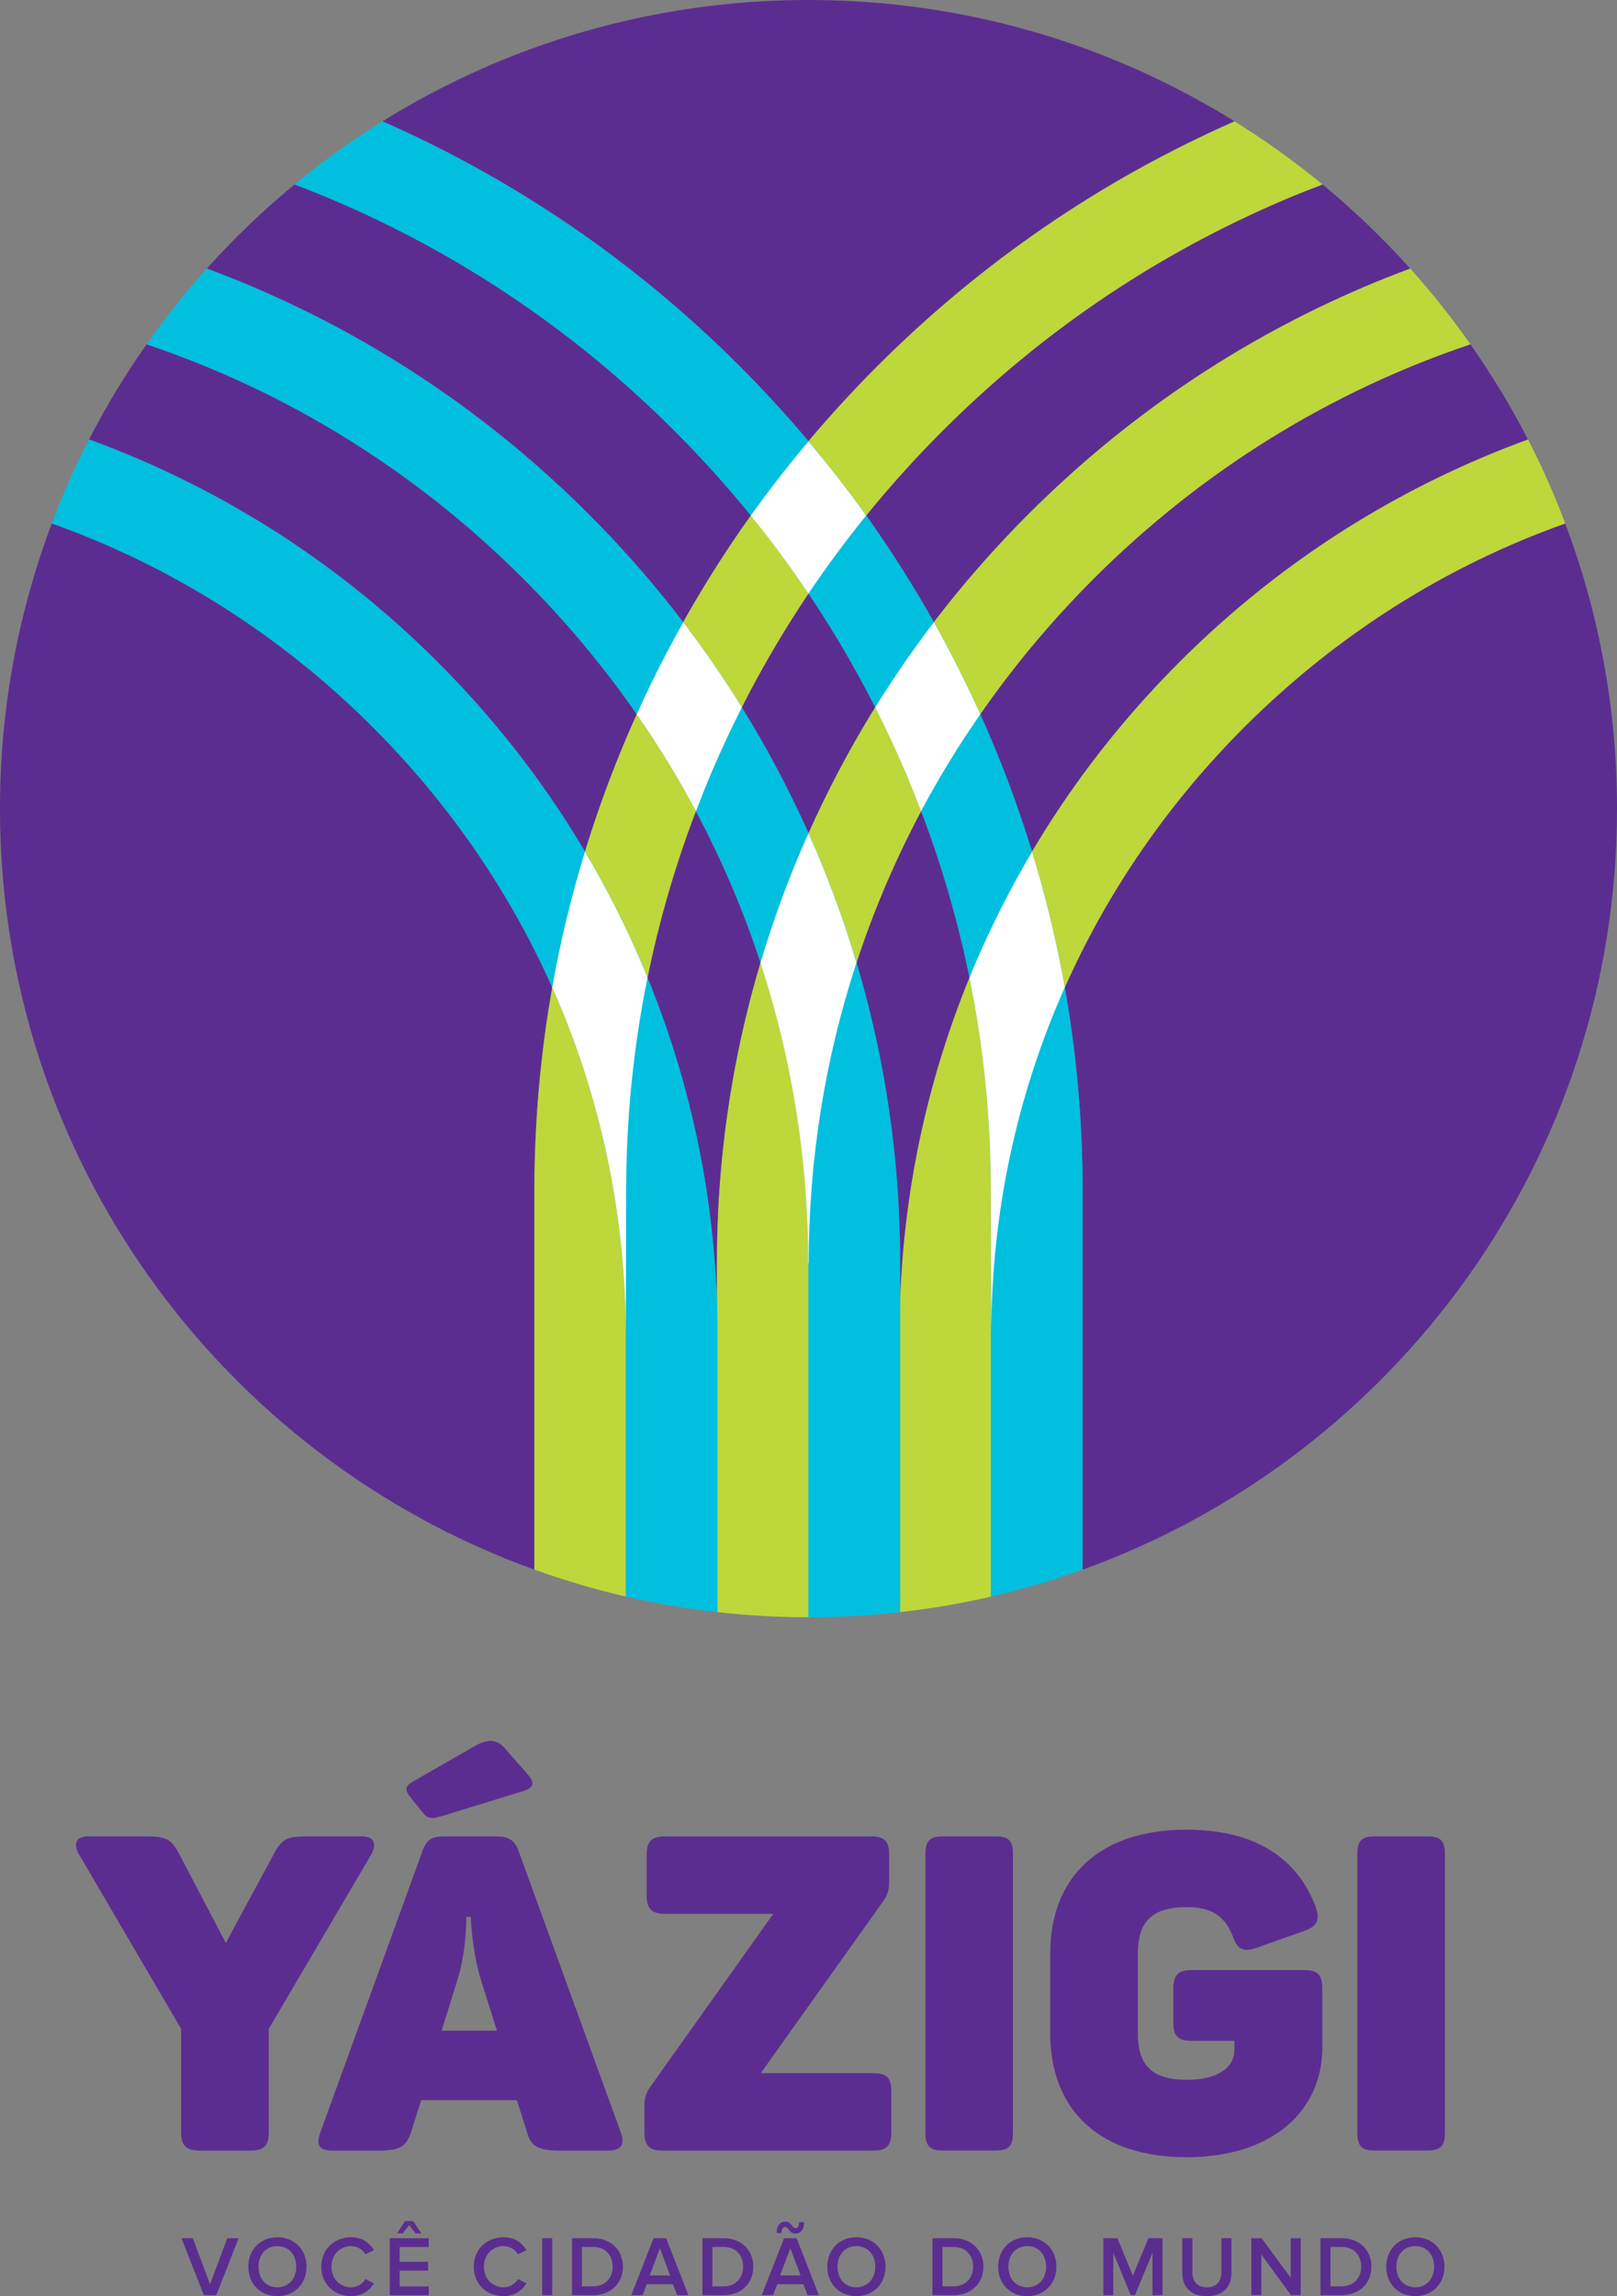
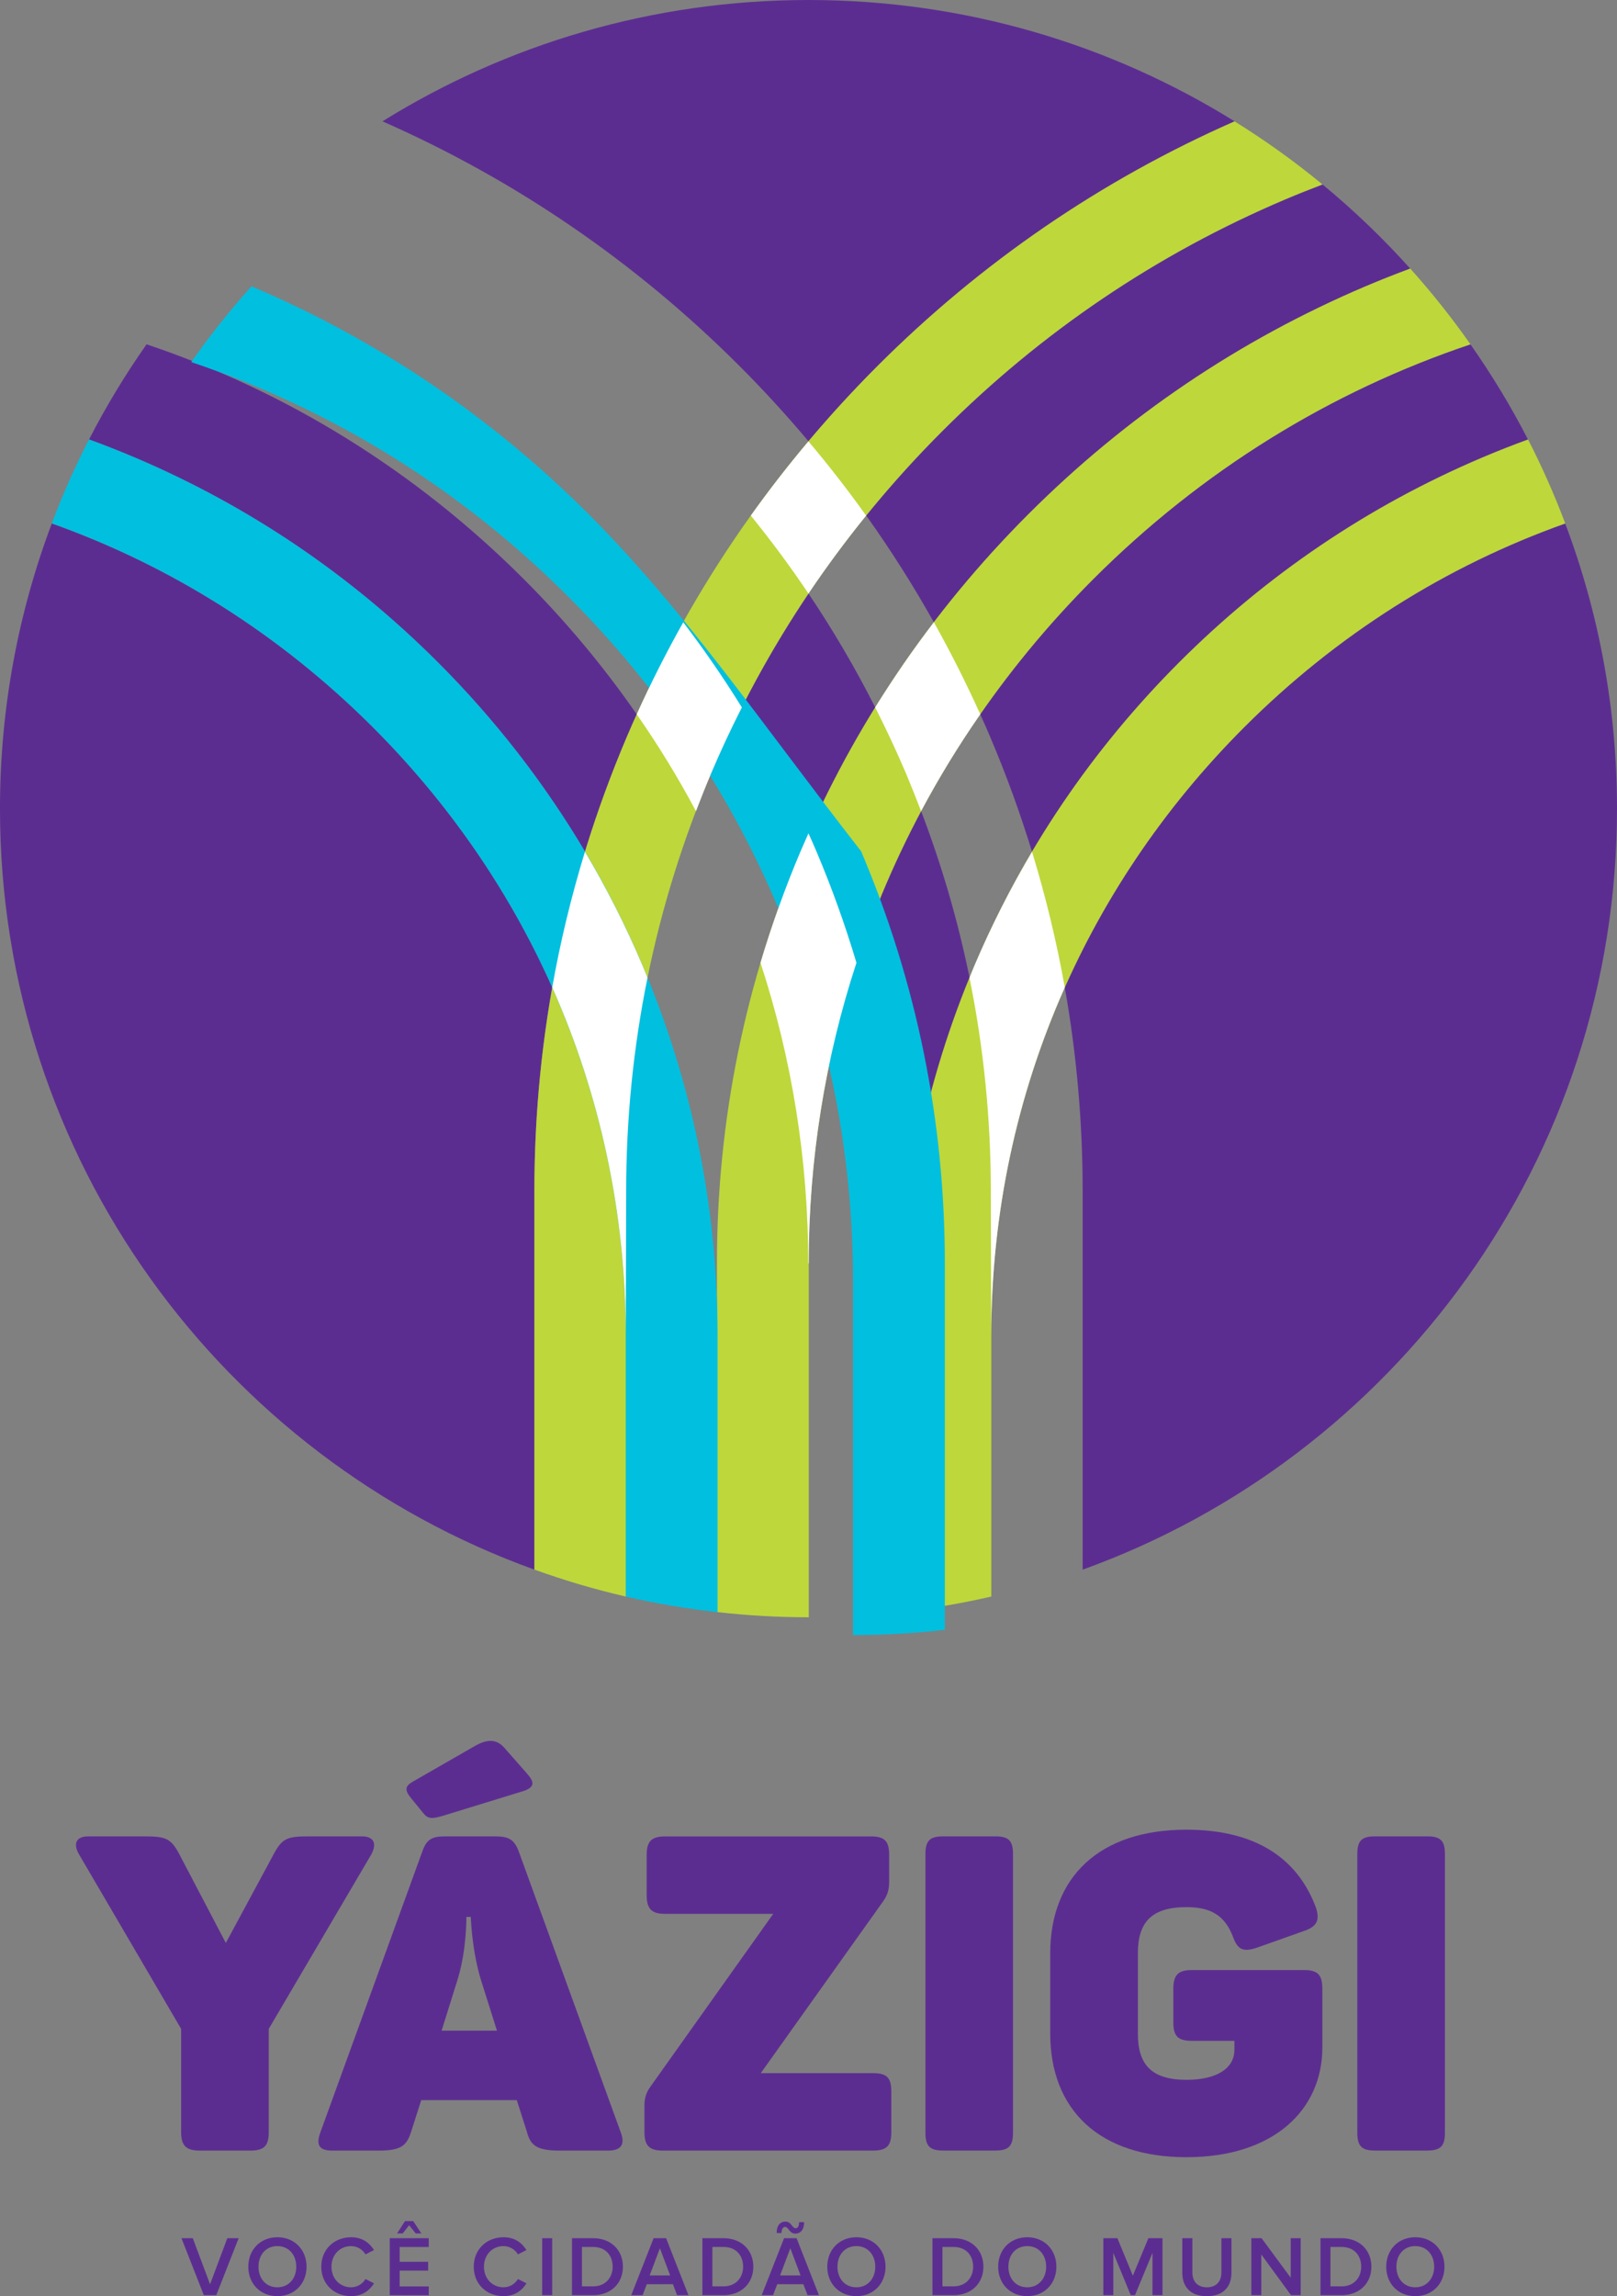
<svg xmlns="http://www.w3.org/2000/svg" version="1.1" id="Layer_1" x="0px" y="0px" width="72.17px" height="102.461px" viewBox="31.025 13.887 72.17 102.461" enable-background="new 31.025 13.887 72.17 102.461" xml:space="preserve">
  <rect x="31.025" y="13.887" width="72.17" height="102.461" fill="#808080" stroke="none" />
  <path fill="#5C2D91" d="M33.337,37.245c-1.492,3.958-2.313,8.246-2.313,12.726c0,15.634,9.941,28.943,23.85,33.955V67.048  c0-3.077,0.268-6.116,0.798-9.103c-1.898-4.267-4.593-8.196-8.007-11.609C43.539,42.209,38.655,39.135,33.337,37.245" />
  <path fill="#5C2D91" d="M71.198,70.258v1.734c0.173-4.994,1.213-9.854,3.1-14.478c-0.514-2.526-1.236-5.006-2.162-7.432  c-1.154,2.171-2.119,4.433-2.884,6.765C70.542,61.184,71.198,65.674,71.198,70.258" />
-   <path fill="#5C2D91" d="M63.022,71.992v-1.734c0-4.583,0.655-9.074,1.947-13.409c-0.764-2.332-1.729-4.593-2.884-6.764  c-0.925,2.425-1.647,4.906-2.162,7.431C61.812,62.139,62.852,66.998,63.022,71.992" />
-   <path fill="#5C2D91" d="M40.256,25.871c0.669,0.249,1.334,0.512,1.994,0.792c5.63,2.392,10.691,5.812,15.046,10.166  c1.522,1.521,2.931,3.135,4.222,4.824c0.92-1.641,1.925-3.229,3.02-4.762c-1.063-1.31-2.196-2.571-3.402-3.775  c-4.423-4.425-9.563-7.897-15.28-10.326c-0.559-0.236-1.119-0.459-1.683-0.673C42.773,23.269,41.465,24.525,40.256,25.871" />
  <path fill="#5C2D91" d="M69.686,36.894c1.093,1.532,2.1,3.121,3.02,4.762c1.291-1.689,2.695-3.303,4.221-4.825  c4.354-4.354,9.415-7.773,15.046-10.165c0.66-0.281,1.325-0.543,1.994-0.792c-1.209-1.349-2.519-2.604-3.914-3.755  c-0.563,0.215-1.125,0.437-1.682,0.674c-5.719,2.429-10.858,5.901-15.281,10.326C71.881,34.322,70.748,35.583,69.686,36.894" />
  <path fill="#5C2D91" d="M74.775,45.761c0.154,0.343,0.31,0.687,0.454,1.034c0.711,1.675,1.329,3.376,1.857,5.099  c1.814-3.065,4.014-5.896,6.571-8.456c3.908-3.91,8.458-6.981,13.516-9.132c0.678-0.288,1.361-0.556,2.049-0.808  c-0.76-1.479-1.62-2.896-2.569-4.247c-6.259,2.101-12.007,5.646-16.832,10.475C77.94,41.605,76.258,43.626,74.775,45.761" />
  <path fill="#5C2D91" d="M67.11,51.073c0.869-1.944,1.862-3.819,2.979-5.619c-0.891-1.758-1.882-3.451-2.979-5.08  c-1.096,1.629-2.088,3.322-2.978,5.08C65.247,47.252,66.241,49.127,67.11,51.073" />
  <path fill="#5C2D91" d="M64.03,30.219c1.08,1.08,2.105,2.202,3.08,3.36c0.977-1.158,2-2.28,3.08-3.36  c4.63-4.63,9.989-8.298,15.937-10.918c-5.521-3.431-12.036-5.414-19.017-5.414c-6.979,0-13.492,1.983-19.015,5.414  C54.041,21.921,59.4,25.589,64.03,30.219" />
  <path fill="#5C2D91" d="M78.548,57.947c0.53,2.985,0.798,6.024,0.798,9.102v16.879c13.906-5.012,23.849-18.322,23.849-33.955  c0-4.479-0.817-8.768-2.312-12.726c-5.317,1.89-10.201,4.964-14.327,9.09C83.142,49.749,80.447,53.68,78.548,57.947" />
  <path fill="#5C2D91" d="M37.566,29.251c-0.947,1.351-1.81,2.769-2.567,4.247c0.688,0.251,1.372,0.52,2.05,0.808  c5.058,2.149,9.604,5.221,13.516,9.132c2.56,2.56,4.754,5.391,6.57,8.456c0.528-1.723,1.146-3.425,1.855-5.099  c0.147-0.349,0.302-0.691,0.454-1.034c-1.48-2.135-3.165-4.156-5.045-6.036C49.573,34.899,43.825,31.353,37.566,29.251" />
  <path fill="#BED73B" d="M58.972,85.133V67.047c0-6.456,1.275-12.731,3.79-18.65c2.429-5.717,5.903-10.856,10.325-15.279  c4.423-4.425,9.563-7.897,15.281-10.326c0.558-0.237,1.116-0.459,1.683-0.674c-1.241-1.023-2.554-1.965-3.925-2.815  C80.18,21.921,74.818,25.59,70.188,30.22c-4.796,4.796-8.563,10.373-11.199,16.576c-2.729,6.429-4.113,13.242-4.113,20.252v16.878  C56.206,84.405,57.572,84.811,58.972,85.133" />
  <path fill="#BED73B" d="M74.526,56.954c-2.228,5.24-3.355,10.799-3.355,16.515v12.357c1.392-0.155,2.76-0.39,4.098-0.697v-11.66  c0-10.218,4.009-19.854,11.289-27.134c4.126-4.126,9.01-7.2,14.328-9.09c-0.485-1.285-1.038-2.536-1.661-3.746  c-0.688,0.251-1.371,0.52-2.05,0.808c-5.058,2.148-9.604,5.221-13.515,9.131C79.747,47.349,76.675,51.896,74.526,56.954" />
  <path fill="#BED73B" d="M66.759,51.875c-2.479,5.836-3.736,12.021-3.736,18.383v15.563c1.344,0.152,2.705,0.232,4.088,0.232  c0.003,0,0.008,0,0.011,0V70.258c0-11.498,4.511-22.341,12.7-30.532c4.826-4.826,10.573-8.373,16.833-10.474  c-0.828-1.183-1.729-2.312-2.688-3.381c-0.669,0.249-1.335,0.512-1.995,0.792c-5.63,2.392-10.692,5.813-15.045,10.166  C72.57,41.182,69.15,46.245,66.759,51.875" />
-   <path fill="#00BFDF" d="M64.03,30.219c-4.63-4.63-9.987-8.298-15.935-10.918c-1.372,0.852-2.685,1.792-3.926,2.816  c0.563,0.214,1.125,0.437,1.683,0.673c5.717,2.429,10.857,5.901,15.281,10.326c4.423,4.423,7.896,9.563,10.325,15.279  c2.515,5.919,3.79,12.194,3.79,18.65v18.086c1.396-0.322,2.766-0.729,4.097-1.207V67.047c0-7.009-1.385-13.823-4.115-20.252  C72.595,40.592,68.826,35.015,64.03,30.219" />
-   <path fill="#00BFDF" d="M57.296,36.829c-4.354-4.354-9.416-7.774-15.046-10.166c-0.66-0.28-1.325-0.543-1.994-0.792  c-0.962,1.069-1.859,2.198-2.689,3.381c6.261,2.101,12.009,5.646,16.833,10.474c8.19,8.191,12.702,19.034,12.702,30.532v15.797  c0.003,0,0.006,0,0.009,0c1.384,0,2.746-0.08,4.09-0.232V70.258c0-6.363-1.259-12.547-3.736-18.383  C65.07,46.245,61.65,41.182,57.296,36.829" />
+   <path fill="#00BFDF" d="M57.296,36.829c-4.354-4.354-9.416-7.774-15.046-10.166c-0.962,1.069-1.859,2.198-2.689,3.381c6.261,2.101,12.009,5.646,16.833,10.474c8.19,8.191,12.702,19.034,12.702,30.532v15.797  c0.003,0,0.006,0,0.009,0c1.384,0,2.746-0.08,4.09-0.232V70.258c0-6.363-1.259-12.547-3.736-18.383  C65.07,46.245,61.65,41.182,57.296,36.829" />
  <path fill="#00BFDF" d="M47.665,46.335c7.277,7.277,11.288,16.915,11.288,27.134v11.66c1.339,0.309,2.706,0.541,4.098,0.697V73.469  c0-5.717-1.129-11.273-3.356-16.515c-2.146-5.06-5.221-9.605-9.132-13.518s-8.458-6.981-13.516-9.132  c-0.679-0.288-1.361-0.557-2.05-0.808c-0.621,1.211-1.178,2.461-1.659,3.746C38.654,39.134,43.539,42.209,47.665,46.335" />
  <path fill="#FFFFFF" d="M64.535,36.894c0.91,1.123,1.771,2.283,2.573,3.479c0.806-1.196,1.664-2.356,2.574-3.479  c-0.811-1.137-1.671-2.241-2.574-3.313C66.206,34.652,65.346,35.756,64.535,36.894" />
  <path fill="#FFFFFF" d="M59.444,45.761c0.97,1.394,1.853,2.837,2.644,4.323c0.215-0.565,0.438-1.128,0.676-1.688  c0.425-1,0.883-1.979,1.371-2.943c-0.809-1.308-1.682-2.573-2.615-3.799C60.769,42.99,60.076,44.358,59.444,45.761" />
  <path fill="#FFFFFF" d="M70.087,45.452c0.488,0.964,0.947,1.943,1.372,2.943c0.235,0.561,0.46,1.122,0.675,1.688  c0.791-1.486,1.675-2.931,2.642-4.323c-0.631-1.403-1.322-2.771-2.07-4.106C71.769,42.879,70.896,44.146,70.087,45.452" />
  <path fill="#FFFFFF" d="M58.972,67.047c0-3.23,0.319-6.414,0.953-9.532c-0.076-0.187-0.151-0.375-0.231-0.561  c-0.741-1.75-1.599-3.438-2.561-5.062c-0.609,1.989-1.099,4.008-1.461,6.053c2.148,4.832,3.282,10.097,3.282,15.521L58.972,67.047z" />
  <path fill="#FFFFFF" d="M67.119,70.258c0-4.619,0.729-9.131,2.131-13.409c-0.501-1.683-1.097-3.343-1.788-4.974  c-0.114-0.271-0.232-0.536-0.354-0.804c-0.117,0.268-0.236,0.533-0.353,0.804c-0.692,1.631-1.287,3.291-1.788,4.974  c1.402,4.278,2.131,8.79,2.131,13.409" />
  <path fill="#FFFFFF" d="M75.267,73.469c0-5.427,1.131-10.689,3.281-15.522c-0.363-2.044-0.854-4.063-1.461-6.052  c-0.961,1.622-1.817,3.311-2.563,5.061c-0.08,0.187-0.152,0.375-0.229,0.562c0.634,3.117,0.953,6.302,0.953,9.532L75.267,73.469z" />
  <path fill="#5C2D91" d="M47.583,96.658l-4.563,7.762v4.602c0,0.613-0.198,0.83-0.83,0.83h-2.23c-0.632,0-0.851-0.217-0.851-0.83  v-4.602l-4.542-7.762c-0.275-0.454-0.196-0.829,0.414-0.829h2.37c0.988,0,1.266,0.039,1.642,0.729l2.111,4.028l2.172-4.028  c0.376-0.689,0.652-0.729,1.62-0.729h2.271C47.762,95.829,47.841,96.204,47.583,96.658" />
  <path fill="#5C2D91" d="M58.159,109.852h-2.134c-1.025,0-1.322-0.217-1.48-0.83l-0.454-1.421h-4.266l-0.454,1.421  c-0.198,0.613-0.454,0.83-1.442,0.83h-2.073c-0.61,0-0.729-0.274-0.533-0.811l4.545-12.521c0.195-0.573,0.452-0.69,1.024-0.69h2.252  c0.572,0,0.83,0.14,1.026,0.65l4.563,12.563C58.931,109.575,58.752,109.852,58.159,109.852 M53.519,91.859l1.008,1.146  c0.354,0.396,0.375,0.612-0.1,0.79L50.832,94.9c-0.476,0.141-0.69,0.18-0.908-0.099l-0.532-0.651  c-0.314-0.375-0.298-0.553,0.039-0.751l2.784-1.599C52.669,91.543,53.123,91.425,53.519,91.859 M52.037,99.424H51.84  c0,0,0.02,1.422-0.376,2.744l-0.729,2.331h2.47l-0.73-2.313C52.077,100.846,52.037,99.424,52.037,99.424" />
  <path fill="#5C2D91" d="M70.71,96.658v1.186c0,0.375-0.079,0.611-0.257,0.868l-5.474,7.684h4.997c0.632,0,0.83,0.196,0.83,0.829  v1.797c0,0.613-0.198,0.83-0.83,0.83h-9.358c-0.613,0-0.83-0.217-0.83-0.83v-1.204c0-0.336,0.099-0.593,0.274-0.83l5.473-7.7h-4.819  c-0.612,0-0.829-0.219-0.829-0.851V96.66c0-0.612,0.217-0.829,0.829-0.829h9.164C70.512,95.829,70.71,96.046,70.71,96.658" />
  <path fill="#5C2D91" d="M73.119,95.829h2.331c0.592,0,0.787,0.194,0.787,0.79v12.439c0,0.593-0.195,0.791-0.787,0.791h-2.331  c-0.595,0-0.79-0.198-0.79-0.791V96.619C72.329,96.025,72.526,95.829,73.119,95.829" />
  <path fill="#5C2D91" d="M90.044,102.643v2.607c0,2.784-2.172,4.896-6.063,4.896c-3.891,0-6.083-2.111-6.083-5.528v-3.557  c0-3.417,2.192-5.529,6.083-5.529c3.041,0,4.938,1.243,5.769,3.455c0.195,0.573,0.06,0.869-0.533,1.067l-2.113,0.75  c-0.61,0.198-0.85,0.079-1.064-0.533c-0.355-0.889-0.948-1.284-2.056-1.284c-1.561,0-2.173,0.674-2.173,2.057v3.595  c0,1.382,0.612,2.054,2.173,2.054c1.323,0,2.135-0.494,2.135-1.343v-0.396h-1.896c-0.613,0-0.83-0.197-0.83-0.829v-1.481  c0-0.632,0.217-0.849,0.83-0.849h4.996C89.847,101.794,90.044,102.011,90.044,102.643" />
  <path fill="#5C2D91" d="M92.395,95.829h2.331c0.592,0,0.789,0.194,0.789,0.79v12.439c0,0.593-0.197,0.791-0.789,0.791h-2.331  c-0.593,0-0.79-0.198-0.79-0.791V96.619C91.604,96.025,91.802,95.829,92.395,95.829" />
  <polygon fill="#5C2D91" points="40.122,116.302 39.124,113.761 39.63,113.761 40.4,115.818 41.17,113.761 41.676,113.761   40.678,116.302 " />
  <path fill="#5C2D91" d="M42.107,115.033c0-0.76,0.537-1.315,1.299-1.315c0.764,0,1.301,0.558,1.301,1.315  c0,0.757-0.537,1.313-1.301,1.313C42.644,116.347,42.107,115.791,42.107,115.033 M44.248,115.033c0-0.526-0.332-0.92-0.844-0.92  c-0.515,0-0.842,0.394-0.842,0.92c0,0.521,0.327,0.918,0.842,0.918C43.916,115.951,44.248,115.555,44.248,115.033" />
  <path fill="#5C2D91" d="M45.364,115.033c0-0.781,0.583-1.315,1.333-1.315c0.517,0,0.831,0.268,1.021,0.572l-0.381,0.192  c-0.121-0.209-0.364-0.369-0.642-0.369c-0.502,0-0.876,0.387-0.876,0.92c0,0.531,0.374,0.918,0.876,0.918  c0.275,0,0.521-0.156,0.642-0.369l0.381,0.192c-0.193,0.307-0.506,0.571-1.021,0.571C45.947,116.348,45.364,115.814,45.364,115.033" />
  <path fill="#5C2D91" d="M48.42,116.303v-2.543h1.741v0.394h-1.298v0.659h1.271v0.394h-1.271v0.705h1.298v0.394L48.42,116.303  L48.42,116.303z M49.578,113.547l-0.293-0.365l-0.286,0.365h-0.252l0.354-0.549h0.365l0.366,0.549H49.578z" />
  <path fill="#5C2D91" d="M52.169,115.033c0-0.781,0.582-1.315,1.332-1.315c0.516,0,0.831,0.268,1.021,0.572l-0.381,0.192  c-0.122-0.209-0.365-0.369-0.641-0.369c-0.502,0-0.875,0.387-0.875,0.92c0,0.531,0.373,0.918,0.875,0.918  c0.273,0,0.519-0.156,0.641-0.369l0.381,0.192c-0.192,0.307-0.506,0.571-1.021,0.571C52.751,116.348,52.169,115.814,52.169,115.033" />
  <rect x="55.224" y="113.761" fill="#5C2D91" width="0.446" height="2.541" />
  <path fill="#5C2D91" d="M56.554,116.302v-2.542h0.944c0.792,0,1.329,0.526,1.329,1.273c0,0.745-0.537,1.269-1.329,1.269H56.554z   M58.37,115.033c0-0.492-0.307-0.882-0.872-0.882h-0.499v1.758h0.499C58.051,115.909,58.37,115.513,58.37,115.033" />
  <path fill="#5C2D91" d="M61.247,116.303l-0.188-0.488h-1.166l-0.188,0.488H59.2l0.996-2.542h0.559l0.997,2.542H61.247z   M60.478,114.21l-0.457,1.212h0.914L60.478,114.21z" />
  <path fill="#5C2D91" d="M62.375,116.302v-2.542h0.942c0.793,0,1.33,0.526,1.33,1.273c0,0.745-0.537,1.269-1.33,1.269H62.375z   M64.192,115.033c0-0.492-0.306-0.882-0.873-0.882H62.82v1.758h0.499C63.872,115.909,64.192,115.513,64.192,115.033" />
  <path fill="#5C2D91" d="M67.068,116.303l-0.187-0.488h-1.166l-0.188,0.488h-0.506l0.998-2.542h0.559l0.998,2.542H67.068z   M66.229,113.379c-0.049-0.063-0.095-0.122-0.164-0.122c-0.087,0-0.159,0.084-0.159,0.273h-0.218c0-0.313,0.14-0.511,0.396-0.511  c0.146,0,0.221,0.092,0.285,0.176c0.054,0.064,0.1,0.121,0.168,0.121c0.088,0,0.153-0.083,0.153-0.272h0.224  c0,0.313-0.14,0.512-0.395,0.512C66.371,113.556,66.295,113.463,66.229,113.379 M66.299,114.21l-0.457,1.212h0.914L66.299,114.21z" />
  <path fill="#5C2D91" d="M67.948,115.033c0-0.76,0.537-1.315,1.301-1.315c0.763,0,1.299,0.558,1.299,1.315  c0,0.757-0.536,1.313-1.299,1.313C68.485,116.348,67.948,115.791,67.948,115.033 M70.09,115.033c0-0.526-0.332-0.92-0.843-0.92  c-0.517,0-0.844,0.394-0.844,0.92c0,0.521,0.327,0.918,0.844,0.918C69.758,115.951,70.09,115.555,70.09,115.033" />
  <path fill="#5C2D91" d="M72.642,116.302v-2.542h0.945c0.792,0,1.329,0.526,1.329,1.273c0,0.745-0.537,1.269-1.329,1.269H72.642z   M74.459,115.033c0-0.492-0.307-0.882-0.872-0.882h-0.499v1.758h0.499C74.139,115.909,74.459,115.513,74.459,115.033" />
  <path fill="#5C2D91" d="M75.575,115.033c0-0.76,0.535-1.315,1.299-1.315c0.763,0,1.3,0.558,1.3,1.315c0,0.757-0.537,1.313-1.3,1.313  C76.112,116.348,75.575,115.791,75.575,115.033 M77.717,115.033c0-0.526-0.332-0.92-0.843-0.92c-0.517,0-0.842,0.394-0.842,0.92  c0,0.521,0.325,0.918,0.842,0.918C77.385,115.951,77.717,115.555,77.717,115.033" />
  <polygon fill="#5C2D91" points="82.463,116.302 82.463,114.416 81.683,116.302 81.492,116.302 80.714,114.416 80.714,116.302   80.269,116.302 80.269,113.761 80.897,113.761 81.587,115.433 82.28,113.761 82.909,113.761 82.909,116.302 " />
  <path fill="#5C2D91" d="M83.793,115.3v-1.539h0.45v1.524c0,0.401,0.224,0.666,0.648,0.666c0.423,0,0.648-0.265,0.648-0.666v-1.524  h0.448v1.535c0,0.633-0.361,1.052-1.099,1.052C84.154,116.348,83.793,115.925,83.793,115.3" />
  <polygon fill="#5C2D91" points="88.646,116.302 87.32,114.488 87.32,116.302 86.874,116.302 86.874,113.761 87.332,113.761   88.632,115.524 88.632,113.761 89.077,113.761 89.077,116.302 " />
  <path fill="#5C2D91" d="M89.961,116.302v-2.542h0.942c0.793,0,1.33,0.526,1.33,1.273c0,0.745-0.537,1.269-1.33,1.269H89.961z   M91.778,115.033c0-0.492-0.306-0.882-0.873-0.882h-0.499v1.758h0.499C91.458,115.909,91.778,115.513,91.778,115.033" />
  <path fill="#5C2D91" d="M92.895,115.033c0-0.76,0.537-1.315,1.299-1.315c0.764,0,1.301,0.558,1.301,1.315  c0,0.757-0.537,1.313-1.301,1.313C93.432,116.347,92.895,115.791,92.895,115.033 M95.035,115.033c0-0.526-0.332-0.92-0.844-0.92  c-0.514,0-0.842,0.394-0.842,0.92c0,0.521,0.328,0.918,0.842,0.918C94.703,115.951,95.035,115.555,95.035,115.033" />
</svg>